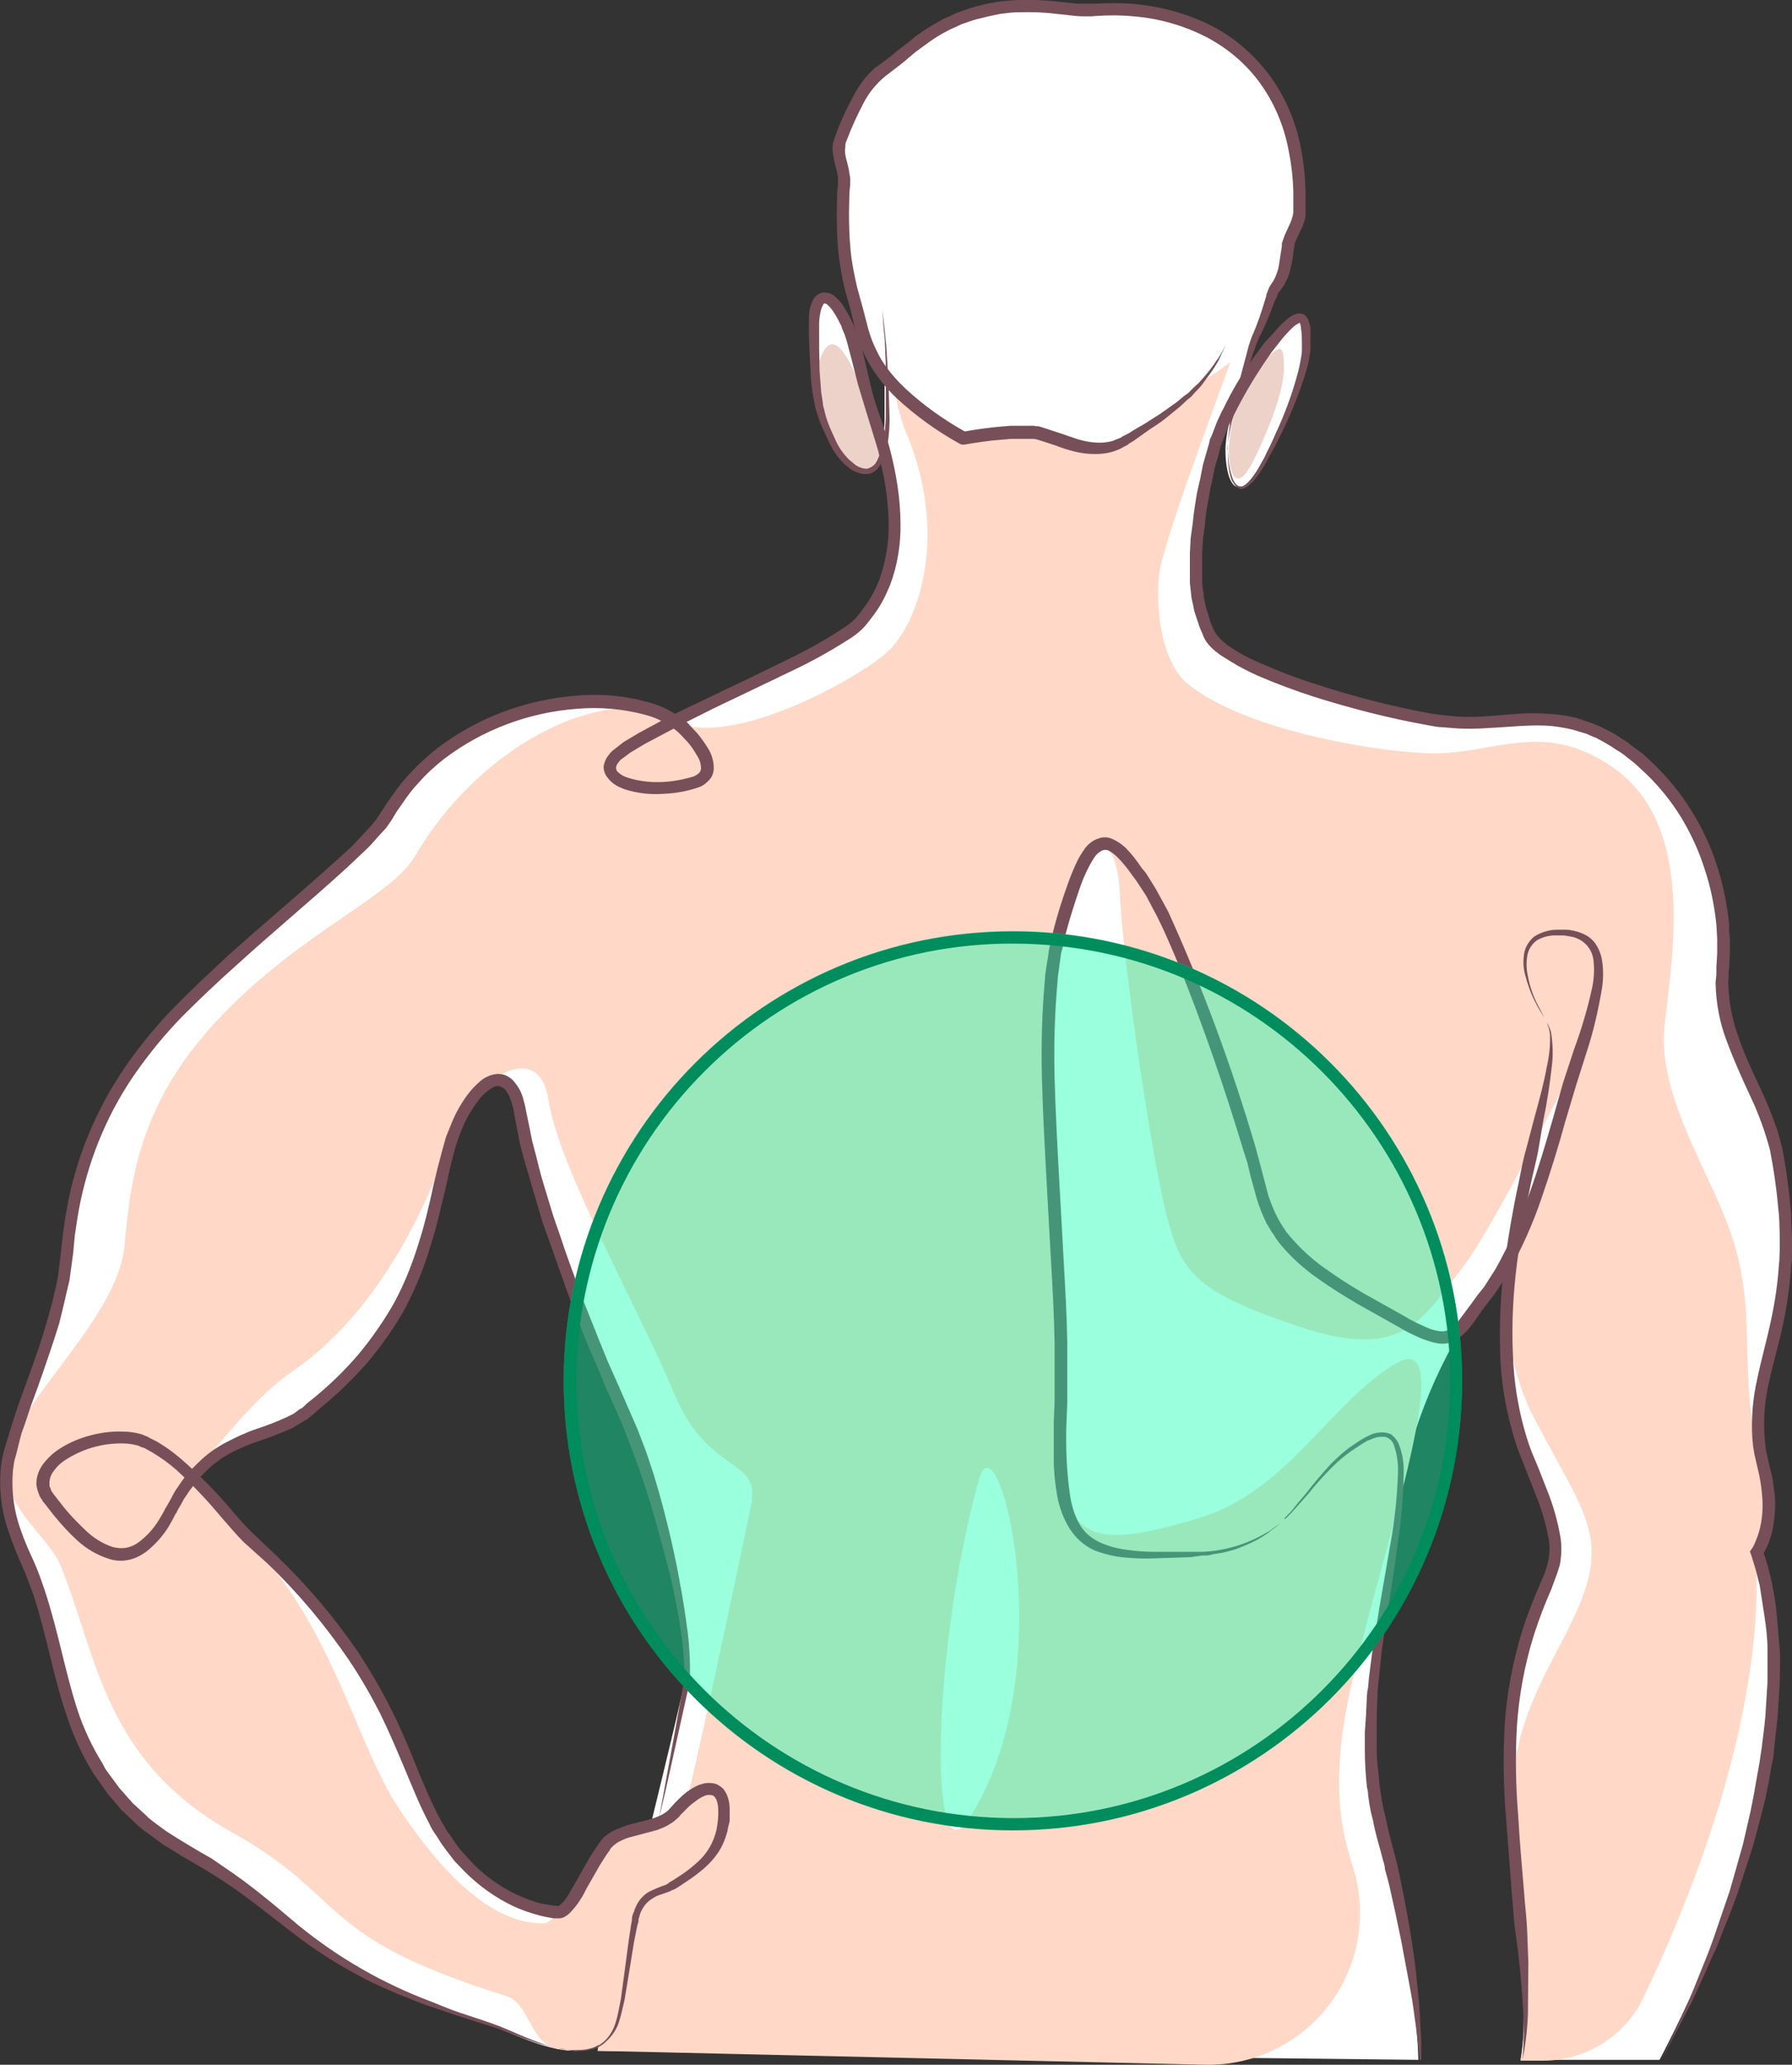
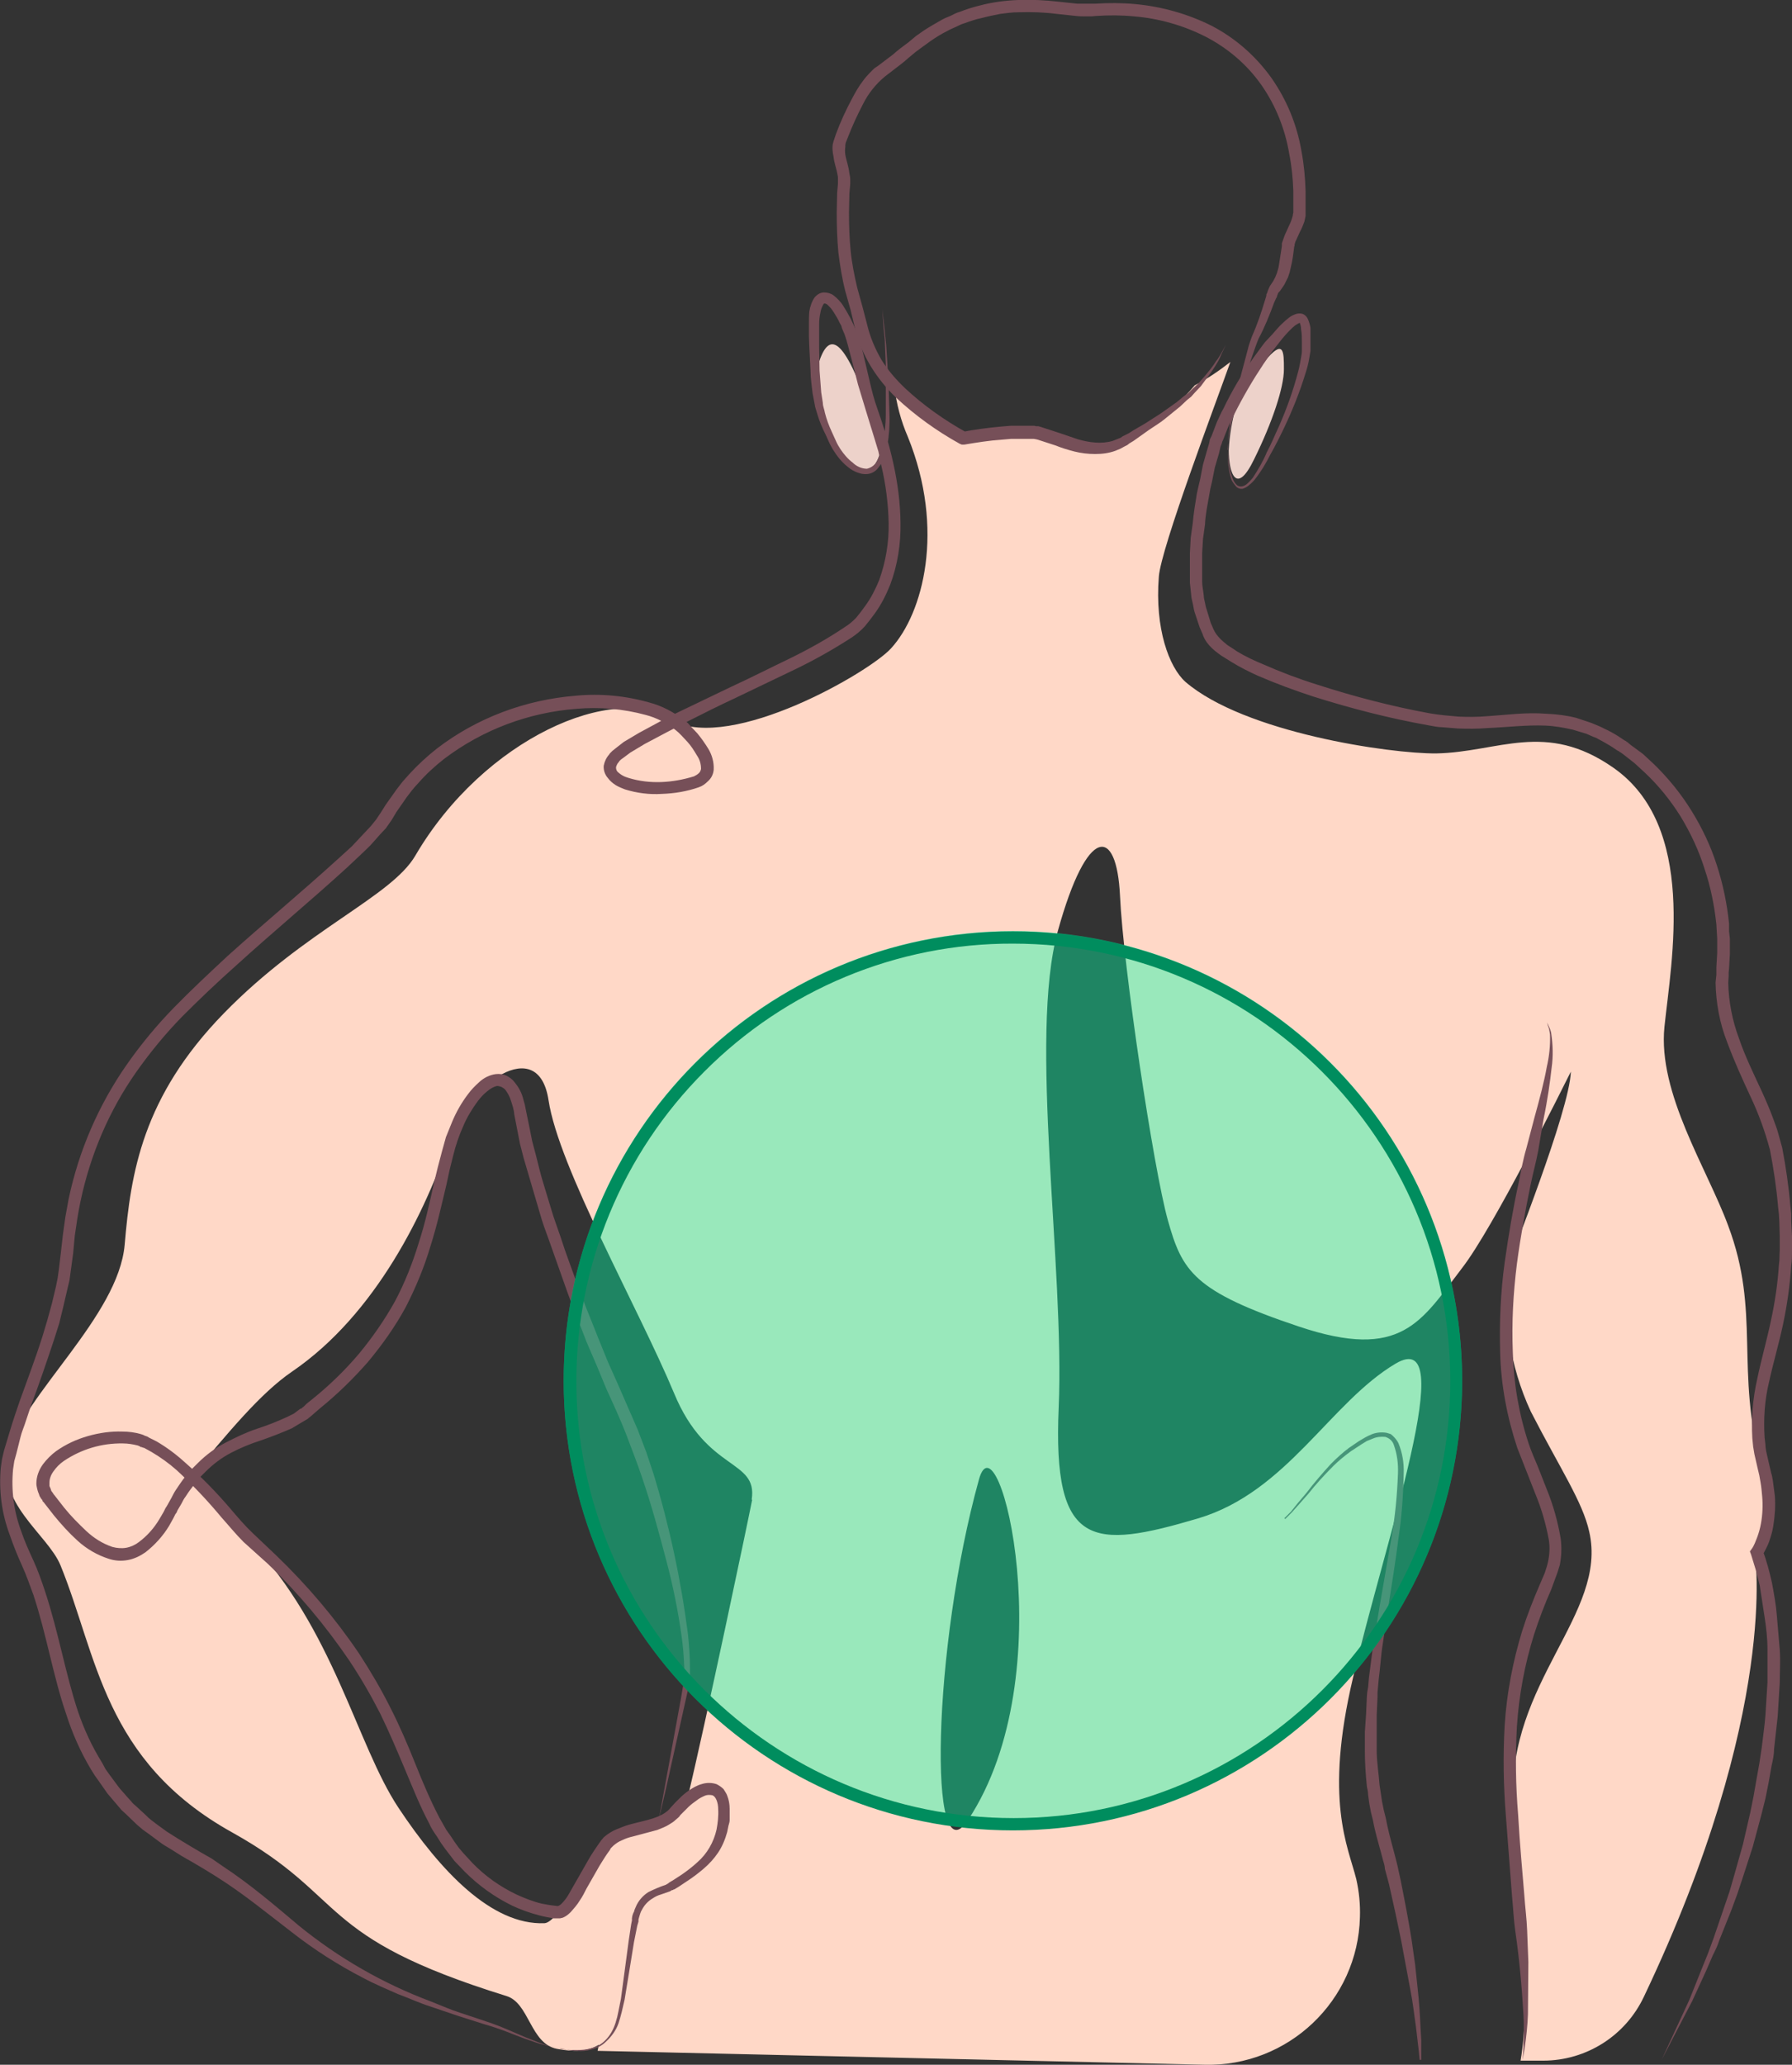
<svg xmlns="http://www.w3.org/2000/svg" version="1.1" id="Слой_1" x="0px" y="0px" viewBox="0 0 438.4 504.8" style="enable-background:new 0 0 438.4 504.8;" xml:space="preserve">
  <rect x="0" y="0" width="438.4" height="504.8" fill="#333333" stroke="none" />
  <style type="text/css">
	.st0{fill:#FFFFFF;}
	.st1{fill:#FFD8C7;}
	.st2{fill:#EDD2CA;}
	.st3{fill:#764F58;}
	.st4{opacity:0.4;fill:#00FFAB;enable-background:new    ;}
	.st5{fill:#008D5E;}
</style>
  <g>
-     <path class="st0" d="M431,359c-6.6-24.2,11.4-34,3.3-76.8c-2.7-14.5-15-28.5-13.4-44.8s-3.7-40.5-24.2-54.8   c-16.6-11.6-29-4.3-44-6.3s-53.8-12.2-57.6-21.7c-2-5-3.8-9.9-2.8-22.6c0.7-8.3,2.3-16.5,4.8-24.4c1.4-4,3.3-7.8,5.4-11.5   c1.5-5.5,3.2-10.6,3.7-12.5c0.6-2.1,2.7-5.1,4.5-11.4c0.8-3.1,2.8-1.5,4-12c0.2-2.2,2.8-5.5,2.8-8.2c2-40-28.6-51.9-51.5-49.5   c-5.9,0.6-23.7-5.8-41.7,7.7c-6.4,4.8-2.5,2.3-9.3,7.3c-4.7,3.4-8.4,12.9-10,17c-1.2,3.3,1.4,6.6,1,10.2c-1,12.5,0.6,22.5,2.4,28.5   s2.2,12,8,19.2v9.8c0,2.5-0.3,5-0.8,7.5c5.5,20.8,2,34-5.8,42.5c-5.2,5.7-29,15.9-45.3,24c-14-9.6-53.4-5.9-70.2,22.8   C88.4,209,63,227,43,247.6s-25.5,41-27,58.5S5.7,340.9,2,355c-3.3,12.4,2.4,22.5,5.5,30.1c9,22,6,50,37.5,67.5   c28.6,16,26.9,27.7,74,42.3c5.6,1.7,10.7,4.7,17.2,6c4.2,0.8,7.6,0.7,10.3-1l-0.3,1.5l200.8,2.2c-0.5-17.5-5.5-40.5-7.5-48.5   s-7.5-21.5-3-52c2-13.2,4.5-26.2,5.4-35.9c3.2-18.2,10.4-35.5,21.1-50.6c2.6-3.4,4.8-7.1,6.6-11c-2.5,17-2.8,35.5,3.9,51.5   c6,14.5,8,20.5,5.5,27.5s-11.5,22.5-10,52s5.5,52.5,3,67h34c42-80,23.3-124,23.3-124s5.3-7.4,1.7-20.7V359z M147.6,451   c-4.9,6.6-8.5,16.8-11.8,16.6c-4-0.2-17.6-3-27.8-18.5s-10.8-39.8-47-72.5c-4-3.6-8.7-10-14.3-15.5c9.1-10.8,19.8-9.8,27.3-15.5   c31.4-24,30.1-49.4,36.1-67.4c4.3-12.8,14.4-21.6,16.9-5.1s15.5,51.5,25,72s17,56,15.5,66c-0.5,2.8-4.1,17.8-8.3,35   C155,447.4,150,447.9,147.6,451L147.6,451z" />
-     <path class="st0" d="M198.5,80.6c0,19,1.8,21.3,4.6,27.5c2.4,5.2,10,12.1,12.5,1.6c-0.7-2.7-1.6-5.6-2.6-8.6   c-2.8-8-3.4-16.6-6-22.1C203.5,71.5,198.5,69.6,198.5,80.6z M308.7,113c5.3-8.7,8.9-18.5,10.4-28.6c0-5.7,0-10-6.6-2.7   c-3.8,4.4-7.2,9.3-10,14.4c-1.4,5-2.7,10.4-2.7,13.9C299.8,117.2,302.4,124.8,308.7,113L308.7,113z" />
    <path class="st1" d="M431,359c-6.6-24.2-0.2-38-8.2-59.3c-5.1-13.9-17.3-32.4-15.6-48.7s8-49-12.5-63.3   c-16.6-11.6-28.1-3.8-43.3-3.5c-11.4,0.1-47-5.1-61.4-17.5c-4-3.6-7.5-13-6.5-25.7c0.5-7,14-42.6,17.5-52.5   c-2.7,2.1-5.6,4.1-8.7,5.7c-6.5,7.7-15.1,13.2-24.7,16c-19.9-5.6-17.2-6.6-32-3.2c-5.5-1.4-10.3-7-16.8-12.5   c0.5,4.2,1.6,8.4,3.3,12.3c9.2,22.7,3.7,43.2-4.1,51.7c-5.2,5.8-38.9,25.3-53.5,17.7c-14-9.6-46.1,4.3-62.9,33   c-5.9,10.1-26.8,18-46.8,38.5S32,286.8,30.5,304.3S5.7,341,2,355c-3.3,12.4,9.7,20.1,12.8,27.7c9,22,10.5,47.8,42,65.3   c28.7,16,20,25.4,67.1,40c5.6,1.7,5.8,11.6,12.3,12.9c4.2,0.8,7.6,0.7,10.3-1l-0.3,1.5l148.5,3.4c20.5,0.5,37.5-15.7,38-36.1   c0.1-3.1-0.2-6.2-0.9-9.3c-2-8-7.9-19.2-0.8-49.2c7.9-33.7,26.4-86.3,10.4-76.8s-26.5,31.3-48.2,37.8c-26,7.7-35.7,7.4-34.2-27   s-7.4-90.6-0.2-116.6S273.2,202,274,219c0.8,17.5,8.2,66.8,11.7,79.3s6.3,17.4,32,26c25.3,8.5,30-1.3,40-14.3   c7.6-9.8,24.6-44,26.6-48c-0.3,9.6-15,46.1-15.2,47.3c-1.6,12.2,0.2,24.6,5.4,35.8c7.2,14,12.7,22.1,14.3,29.4   c4.6,20-20.1,36.8-18.6,66.3s4.3,48.4,1.8,63h5.5c10.6,0,20.2-6.1,24.7-15.7c33.3-70,27.1-108.4,27.1-108.4S434.6,372.3,431,359   L431,359z M184,366.7c-0.5,2.8-11.7,56.1-15.9,73.3c-5,7.3-18.1,8-20.4,11c-5,6.6-11.2,19-14.5,19.2c-12.9,0.5-25.4-12.7-35.7-28.2   S81.7,398.3,61,376.6c-3.7-4-8.7-10-14.3-15.5c9.1-10.8,17-20.5,24.8-25.8c20.5-14,32.7-39.2,38.7-57.2c4.2-12.7,21.5-25.6,24-9.1   s22,50.8,30.7,71.6c8,19.4,20.5,16,19,26L184,366.7z M236.8,445c-9.8,14.8-8.7-42.3,2.7-83.3C244.2,344.6,260.5,409.3,236.8,445z" />
    <path class="st2" d="M200.2,89c-1,3.1,0.1,13,3,19.1c2.3,5.2,9.9,12.2,12.4,1.6c-0.7-2.7-1.6-5.6-2.6-8.6   C206.4,82.1,202.8,80.7,200.2,89L200.2,89z M306.8,112.3c4.5-9.1,7.3-17.6,7.3-22s0-7.6-4.7-2c-2.7,3.4-5,7.1-7,11   c-1,3.5-1.6,7.1-1.8,10.7C300.6,115.5,302.4,121.4,306.8,112.3z" />
    <path class="st3" d="M300.3,110c0-1.6,0.2-3.1,0.4-4.7l0.3-2.4l0.5-2.3c0.6-3.1,1.4-6.2,2.2-9.3l1.2-4.5l0.6-2.3l0.4-1.2l0.4-1.1   c1.3-2.9,2.3-5.9,3.2-8.9l0.3-1V72l0.2-0.4l0.2-0.6c0.2-0.5,0.4-1,0.7-1.4l0.6-0.9c0.7-1.2,1.2-2.6,1.4-4l0.7-4.5v-0.7   c0.1-0.2,0.1-0.4,0.2-0.6l0.5-1.4l1-2.2c0.3-0.6,0.6-1.3,0.8-2c0.1-0.3,0.2-0.6,0.2-0.9l0.1-0.4v-5.3c-0.1-3.1-0.4-6.1-1-9.1   c-1-6-3.3-11.8-6.8-16.8s-8.2-9-13.6-11.8c-5.5-2.8-11.5-4.5-17.6-5c-3.1-0.3-6.1-0.3-9.2-0.1L267,4h-1.3c-0.8,0-1.7,0-2.5-0.1   l-4.7-0.5c-3.1-0.4-6.2-0.5-9.3-0.4c-1.5,0-3,0.2-4.5,0.4c-1.5,0.3-3,0.6-4.5,1c-1.5,0.3-2.9,0.8-4.3,1.3c-0.8,0.2-1.4,0.6-2.1,0.9   c-0.7,0.3-1.4,0.6-2.1,1c-1.4,0.7-2.7,1.5-4,2.4l-1.8,1.3l-1.9,1.4l-1.8,1.5l-0.8,0.7l-1,0.8l-3.9,3c-2.3,1.9-4.1,4.2-5.4,6.8   c-1.4,2.7-2.7,5.5-3.8,8.4l-0.4,1l-0.1,0.6v0.4c-0.1,0.6-0.1,1.3,0,1.9c0.2,1.3,0.8,2.8,1,4.6c0.1,0.5,0.2,0.9,0.2,1.4V45l-0.2,2.3   l-0.1,4.7c0,3.1,0.1,6.2,0.4,9.3c0.3,3,0.9,6,1.6,9L211,75l1.2,4.6c0.7,2.9,1.9,5.7,3.4,8.3c1.6,2.6,3.6,4.9,5.8,7   c4.5,4.2,9.6,7.8,15,10.8l-1-0.1c3.1-0.6,6.2-1,9.4-1.3l2.4-0.2h5.9l0.3,0.1h0.6l0.7,0.2l4.6,1.5l4.4,1.5c1.4,0.4,2.8,0.7,4.3,0.8   c1.4,0.1,2.8,0,4.2-0.4l1-0.4l1-0.4l0.4-0.3l0.6-0.3l1-0.5c1.3-0.9,2.7-1.6,4-2.4l3.9-2.5l3.8-2.7l1.8-1.5l1-0.7l0.8-0.8l1.7-1.6   l1.5-1.7c1-1.2,2-2.4,2.8-3.7c0.5-0.6,0.9-1.3,1.3-2l1.1-2l-1,2.1c-0.3,0.7-0.6,1.4-1,2.1c-0.8,1.4-1.7,2.7-2.7,4l-1.4,1.9   l-1.6,1.7l-0.8,0.9l-1,0.8l-1.7,1.6l-3.7,3c-1.2,1-2.6,1.8-3.9,2.7l-3.8,2.7l-1,0.6l-0.5,0.4l-0.6,0.3l-1.1,0.6l-1.2,0.5   c-1.6,0.6-3.3,0.8-5,0.8s-3.4-0.2-5-0.6s-3.2-0.9-4.7-1.5l-4.3-1.4l-0.4-0.1l-0.6-0.1h-5.6l-2.3,0.2c-3,0.2-6.1,0.7-9.1,1.2h-0.6   l-0.5-0.2c-5.6-3.1-10.9-6.9-15.6-11.3c-2.4-2.3-4.5-4.9-6.2-7.7c-1.7-2.8-3-5.9-3.8-9.1l-1.1-4.6l-1.3-4.6   c-0.8-3.1-1.3-6.3-1.7-9.5c-0.3-3.2-0.4-6.5-0.4-9.7l0.1-4.8l0.2-2.3v-0.6c0-0.2,0-0.3,0-0.5c0-0.3,0-0.7-0.1-1   c-0.2-1.4-0.8-2.8-1-4.6c-0.2-0.9-0.3-1.9-0.2-2.8l0.2-0.8l0.2-0.6l0.4-1.2c1.1-3,2.5-6,4-8.8c0.8-1.5,1.6-2.9,2.6-4.2   c0.5-0.7,1.1-1.4,1.7-2l1-1l0.4-0.3l0.3-0.2l0.3-0.2l3.7-2.8l0.8-0.7l1-0.8l2-1.5l1.8-1.5l2-1.4c1.4-0.9,2.8-1.7,4.2-2.5   c0.7-0.4,1.4-0.7,2.2-1c0.8-0.4,1.5-0.8,2.3-1c1.5-0.6,3.1-1.1,4.7-1.5c6.3-1.7,13-1.7,19.3-1l4.7,0.5h1c0.4,0,0.8,0,1.2,0h0.7   c0,0-0.1,0,0,0h1.6c3.2-0.2,6.5-0.2,9.7,0.1c6.5,0.6,12.9,2.4,18.7,5.3c5.8,3,10.8,7.4,14.6,12.7c3.8,5.4,6.3,11.5,7.4,18   c0.6,3.2,0.9,6.4,1,9.7v6.1c-0.1,0.5-0.2,0.9-0.3,1.4c-0.3,0.8-0.6,1.6-1,2.3l-1,2.2c-0.1,0.1-0.1,0.3-0.2,0.4l-0.1,0.4   c-0.1,0.2-0.1,0.4-0.1,0.6l-0.1,0.3c0,0,0-0.2,0,0v0.1c-0.2,1.6-0.4,3.2-0.8,4.8l-0.3,1.3l-0.4,1.2c-0.2,0.4-0.4,0.8-0.6,1.2   l-0.3,0.6l-0.4,0.6l-0.7,1l-0.3,0.3c-0.1,0.1-0.2,0.3-0.2,0.4l-0.2,0.5v0.2c0,0,0-0.2,0,0l-0.2,0.3l-0.5,1.1c-1.1,3-2.3,6-3.8,8.8   l-0.4,1l-0.4,1.1l-0.8,2.3l-1.5,4.4c-1,3-2,6-2.7,9l-0.7,2.3l-0.5,2.3c-0.3,1.6-0.6,3.2-0.7,4.8L300.3,110z" />
    <path class="st3" d="M406.5,503.6l6.8-14.7l3-7.5l1.5-3.7l1.4-3.8l2.6-7.6l1.3-3.8l1.1-3.8l2.2-7.8l1.8-7.8l0.8-4l0.7-4l0.7-3.9   l0.6-4c0.3-2.6,0.7-5.2,0.9-7.9l0.5-8v-8c0-2.7-0.3-5.3-0.7-7.9l-1.2-7.8l-1-3.9l-1.1-3.6l-0.3-0.8l0.5-0.7   c0.3-0.4,0.5-0.9,0.7-1.3l0.6-1.5c0.4-1.1,0.7-2.2,0.9-3.3c0.4-2.2,0.5-4.5,0.3-6.7c-0.1-1.1-0.2-2.3-0.4-3.4   c-0.1-0.6-0.2-1.1-0.3-1.7L430,359l-0.8-3.5c-0.1-0.6-0.2-1.2-0.3-1.8l-0.2-2c-0.3-4.9,0.1-9.8,1.2-14.6c1-4.8,2.3-9.3,3.3-14   c1-4.6,1.7-9.2,2-13.9c0.2-1.2,0.1-2.3,0.2-3.5v-3.5l-0.1-3.6l-0.1-1.7l-0.2-1.8c-0.4-4.7-1.1-9.4-2-14c-1.2-4.5-2.8-8.9-4.8-13.1   c-2-4.3-4-8.7-5.7-13.3c-1.8-4.6-2.7-9.5-2.8-14.5l0.2-1.9v-1.8l0.2-3.5v-3.5l-0.1-1.7l-0.1-1.8c-0.5-4.6-1.4-9.2-2.9-13.6   c-1.4-4.5-3.4-8.7-5.8-12.7c-2.5-4-5.4-7.6-8.8-10.8l-2.5-2.3l-2.8-2.2l-0.7-0.5h-0.1c0,0-0.1-0.1,0,0l-0.2-0.2l-0.4-0.2l-1.5-1   c-1-0.6-2-1.2-3-1.7l-0.7-0.4l-0.8-0.3l-1.6-0.7l-3.3-1c-2.2-0.5-4.4-0.9-6.7-1c-4.6-0.2-9.4,0.4-14.2,0.6   c-2.4,0.2-4.9,0.2-7.3,0.1l-3.7-0.3c-1.2,0-2.4-0.3-3.6-0.5c-9.5-1.7-18.8-4.1-28-7c-4.6-1.5-9.2-3.2-13.6-5.1   c-2.2-1-4.4-2.1-6.5-3.4l-1.6-1c-0.5-0.3-1-0.6-1.5-1c-1.1-0.8-2.1-1.7-2.9-2.8c-0.4-0.6-0.8-1.3-1-2l-0.7-1.6l-1.2-3.6   c-0.2-0.6-0.3-1.2-0.4-1.8l-0.4-1.8l-0.4-3.7v-7.3l0.2-3.7l0.5-3.6c0.2-2.3,0.6-4.8,1-7.2l0.4-1.8l0.4-1.7l0.7-3.6l1-3.5l0.5-1.7   l0.2-1l0.2-0.4l0.2-0.4l1.3-3.4c0.5-1,1-2.3,1.6-3.3c2.1-4.4,4.6-8.6,7.4-12.5l2.2-3c0.7-1,1.6-1.8,2.4-2.7   c0.8-0.9,1.6-1.9,2.5-2.7c0.5-0.5,1-0.9,1.5-1.3c0.6-0.5,1.3-0.8,2-1c0.6-0.1,1.2-0.1,1.7,0.2c0.5,0.3,0.8,0.7,1,1.2   c0.3,0.7,0.5,1.4,0.6,2.1v5.6c-0.1,0.6-0.2,1.2-0.3,1.8c-0.2,1.2-0.5,2.4-0.9,3.6c-1.4,4.6-3.2,9.1-5.3,13.5   c-1,2.1-2.1,4.3-3.3,6.4c-1.1,2.2-2.3,4.2-3.8,6.1c-0.4,0.5-0.8,0.9-1.3,1.3c-0.5,0.5-1.1,0.8-1.7,1c-0.7,0.1-1.4-0.2-1.8-0.8   c-0.4-0.5-0.8-1-1-1.6c-0.7-2.3-0.9-4.6-0.8-7c0,2.4,0.4,4.8,1.2,7c0.2,0.5,0.5,1,0.9,1.4s0.9,0.5,1.4,0.4s1-0.4,1.4-0.8   s0.8-0.8,1.2-1.3c1.3-2,2.5-4,3.4-6.2c1.1-2,2-4.3,3-6.4c1.9-4.3,3.5-8.8,4.7-13.4c0.3-1.1,0.5-2.3,0.7-3.4   c0.1-0.6,0.2-1.1,0.2-1.7v-1.8c0-1.1,0-2.3-0.2-3.4c0-0.5-0.1-1-0.3-1.5c0-0.1-0.1-0.2,0-0.1c-0.4,0.2-0.8,0.4-1.2,0.7   c-0.4,0.3-0.8,0.7-1.2,1.1c-0.8,0.8-1.6,1.7-2.3,2.6l-2.2,2.8l-2,2.9c-2.6,3.9-5,8-7.1,12.2c-0.6,1-1,2-1.5,3.1l-1.3,3.3L299,108   l-0.1,0.4l-0.3,0.8l-0.4,1.7l-1,3.4l-0.7,3.5l-0.4,1.7l-0.3,1.7c-0.4,2.3-0.9,4.6-1,7l-0.5,3.6l-0.2,3.4v7c0,1.2,0.3,2.3,0.4,3.5   c0,0.6,0.2,1.1,0.3,1.7c0.1,0.5,0.2,1.1,0.4,1.6l1,3.3l0.7,1.6c0.2,0.4,0.4,0.8,0.7,1.2c0.6,0.8,1.4,1.6,2.2,2.2   c0.4,0.4,0.9,0.7,1.4,1l1.5,1c2,1.2,4.1,2.2,6.3,3.1c4.3,1.9,8.8,3.6,13.3,5c9,2.9,18.2,5.3,27.5,7c2.3,0.4,4.7,0.6,7,0.8   c2.3,0.1,4.7,0.1,7-0.1c4.7-0.3,9.5-1,14.5-0.6c2.5,0.1,4.9,0.4,7.3,1l3.6,1.2l1.7,0.7l0.9,0.4l0.8,0.4c1.1,0.5,2.2,1.1,3.3,1.8   l1.5,1l0.4,0.2l0.2,0.2h0.1l0.1,0.1l0.7,0.6l3,2.2l2.7,2.5c3.5,3.4,6.6,7.2,9.2,11.4s4.7,8.6,6.2,13.3c1.5,4.6,2.5,9.4,3,14.3v1.9   l0.2,1.8v3.7l-0.2,3.6l-0.1,1v0.8l-0.1,1.7c0.1,4.6,1,9.2,2.6,13.5c1.5,4.4,3.6,8.7,5.6,13c1,2.2,2,4.5,2.8,6.7   c0.4,1.2,0.9,2.3,1.2,3.5l1,3.6c0.9,4.7,1.6,9.5,2,14.3l0.2,1.8v1.8l0.2,3.7v3.6c0,1.2,0,2.4-0.2,3.6c-0.3,4.8-1,9.7-2,14.4   c-1,4.7-2.4,9.4-3.4,14c-1.1,4.5-1.4,9.1-1.1,13.7l0.2,1.7c0,0.6,0.1,1.1,0.2,1.7l0.8,3.5l0.4,1.7c0.2,0.6,0.3,1.2,0.4,1.8l0.5,3.8   c0.2,2.5,0,5-0.4,7.5c-0.2,1.3-0.6,2.5-1,3.7c-0.2,0.6-0.5,1.2-0.8,1.8c-0.3,0.6-0.6,1.2-1,1.7l0.2-1.4c1,2.6,1.7,5.3,2.3,8   c0.5,2.7,1,5.4,1.2,8.1l0.7,8.2c0.2,2.8,0,5.4,0,8.1l-0.5,8.2l-0.9,8.1c0,1.4-0.3,2.7-0.6,4l-0.7,4l-0.8,4l-1,4l-2.1,7.8l-2.5,7.7   l-1.3,3.9l-1.4,3.8l-3,7.5c-0.4,1.3-1,2.5-1.6,3.7l-1.6,3.7l-3.4,7.4L406.5,503.6z M136.6,500.8l-2.1-0.5l-2.7-0.7l-3.5-1.2   c-2.7-1-5.9-2.4-9.8-3.5l-6.3-2l-7.1-2.4c-2.5-0.8-5.1-2-7.8-3c-2.7-1.2-5.6-2.4-8.4-3.9c-6.2-3.2-12-6.9-17.5-11.2   c-5.9-4.5-11.9-9.5-18.8-13.8L50,457l-2.7-1.6l-2.8-1.6l-2.7-1.7c-1-0.6-1.9-1.1-2.8-1.8l-2.7-2l-1.4-1l-0.7-0.6l-0.6-0.5l-2.6-2.5   l-1.3-1.2l-1.1-1.3l-2.3-2.7l-2.1-3l-1-1.4l-1-1.6c-2.5-4.2-4.5-8.7-6-13.4c-3.2-9.3-4.8-19.4-8-29.1c-0.9-2.4-1.7-4.8-2.8-7.2   s-2.1-4.9-3-7.5c-2-5.3-2.7-10.9-2.2-16.5l0.3-2.1l0.5-2.1l1.2-4c0.8-2.7,1.7-5.4,2.6-8c1.9-5.3,3.9-10.5,5.6-15.9l1.2-4l1.1-4   l1-4.2l0.4-2l0.3-2.1l0.5-4.2l0.5-4.4l0.6-4.3l0.8-4.4c2.5-11.8,7.3-22.9,14.2-32.8c3.5-5,7.4-9.7,11.6-14c4.1-4.2,8.6-8.4,13-12.5   c9-8.1,18.3-15.8,27.2-23.9l3.3-3l3-3.2l1.6-1.7l1.3-1.6l1.2-1.8l1.2-1.9l2.7-3.8l1.4-1.8l1.6-1.8c2.1-2.3,4.4-4.4,6.8-6.3   c9.8-7.5,21.6-11.9,33.9-12.9c6.1-0.6,12.3,0,18.2,1.7c3,0.8,5.8,2.3,8.3,4.2l1,0.8l0.7,0.8l1.6,1.7c1,1.2,1.9,2.5,2.7,3.8   c0.9,1.5,1.4,3.3,1.3,5.1c-0.1,1.1-0.6,2.1-1.4,2.8c-0.7,0.7-1.4,1.2-2.3,1.5c-2.9,1-5.9,1.5-9,1.6c-3,0.2-6.1-0.2-9-1.1   c-0.8-0.3-1.5-0.6-2.2-1c-0.8-0.5-1.5-1.1-2-1.8c-0.7-0.8-1.1-1.9-1-3c0.2-1,0.6-1.9,1.3-2.7l0.2-0.3l0.2-0.2l0.4-0.4l1-0.8   l1.8-1.4l3.7-2.2l7.4-4l15-7.2c5-2.3,9.7-4.7,14.5-7c4.7-2.3,9.2-4.8,13.5-7.7c1-0.6,1.9-1.4,2.7-2.2l1.2-1.5l1.1-1.5   c1.4-1.9,2.5-4.1,3.4-6.3c1.6-4.5,2.4-9.2,2.3-14c-0.1-4.7-0.7-9.4-1.8-14l-0.7-3.4l-1-3.3l-2-6.5l-2-6.6l-1.6-6.3   c-0.6-2.1-1-4.1-1.7-6l-0.6-1.4l-0.2-0.7l-0.4-0.7c-0.4-0.9-0.9-1.7-1.4-2.5s-1-1.4-1.7-2c-0.2-0.1-0.4-0.2-0.6-0.2   c0,0,0,0-0.2,0.1c-0.4,0.7-0.7,1.4-0.8,2.2c-0.2,0.9-0.3,1.8-0.3,2.7V85l0.1,5.6l0.4,5.3l0.4,2.6c0,0.9,0.4,1.6,0.5,2.4   c0.4,1.6,1,3.2,1.7,4.7l1,2.2c0.3,0.7,0.7,1.4,1.1,2c0.8,1.2,1.8,2.4,3,3.3c0.9,0.9,2.2,1.5,3.5,1.5c1.2-0.3,2.2-1.1,2.6-2.2   c0.6-1.2,1-2.4,1.3-3.7c0.4-2.4,0.7-4.9,0.7-7.4V89l-0.2-4.7c0-1.4-0.2-2.7-0.3-3.7l-0.2-2.8l-0.1-2.2l0.2,2.2l0.3,2.7l0.4,3.8   l0.3,4.7l0.3,5.7l0.2,6.6c0.1,2.5-0.1,5.1-0.5,7.6c-0.3,1.4-0.7,2.7-1.3,4c-0.3,0.7-0.8,1.3-1.3,1.9c-0.6,0.6-1.4,1-2.3,1.1   c-0.9,0.1-1.7-0.1-2.5-0.4s-1.5-0.7-2.1-1.2c-1.3-1-2.4-2.2-3.3-3.6c-0.5-0.7-0.9-1.4-1.3-2.2l-1-2.2c-0.8-1.6-1.5-3.2-2-4.9   c-0.2-0.8-0.6-1.7-0.7-2.6l-0.5-2.6c-0.2-1.8-0.5-3.7-0.5-5.5L198,85l-0.1-2.8v-3c0-1,0-2.1,0.1-3.1c0.2-1.2,0.6-2.4,1.3-3.4   c0.6-0.7,1.4-1.2,2.3-1.2c0.8,0,1.6,0.2,2.3,0.7c0.9,0.7,1.8,1.6,2.4,2.6c2.4,3.7,4.1,7.9,5,12.2l1.5,6.4c0.5,2.1,1,4.2,1.8,6.4   c3,8.5,5.6,18,5.7,28c0.1,5.1-0.7,10.3-2.5,15.1c-1,2.5-2.2,4.9-3.8,7.1l-1.2,1.6l-1.2,1.5c-1,1.1-2.1,2-3.3,2.8   c-4.5,2.9-9.1,5.5-13.9,7.8l-14.6,7c-7.5,3.5-14.8,7.3-22.1,11.2l-3.5,2.1l-1.6,1.2l-0.7,0.5l-0.4,0.4l-0.1,0.2l-0.1,0.1   c-0.3,0.3-0.5,0.8-0.6,1.2c0,0.4,0.1,0.7,0.3,1c0.8,0.8,1.7,1.3,2.8,1.6c2.6,0.8,5.3,1.1,8,1s5.4-0.6,8-1.4   c0.4-0.2,0.9-0.5,1.2-0.8s0.4-0.6,0.5-1c0-1.2-0.3-2.3-1-3.3c-0.7-1.2-1.4-2.3-2.3-3.3l-1.4-1.5l-0.8-0.8l-0.7-0.6   c-2.2-1.7-4.6-3-7.3-3.7c-5.5-1.5-11.3-2-17-1.5c-11.7,0.9-22.9,5.1-32.3,12.2c-2.3,1.8-4.5,3.8-6.4,6c-0.5,0.5-1,1.1-1.5,1.7   l-1.3,1.7l-2.5,3.6l-1.2,2l-1.4,2l-1.5,1.6l-1.5,1.7c-1,1.2-2.2,2.2-3.3,3.3l-3.3,3.1c-9,8.2-18.3,15.9-27.2,24   c-4.5,4-8.8,8.1-13,12.3c-4.1,4.2-7.8,8.7-11.2,13.5c-6.7,9.5-11.3,20.3-13.7,31.7c-0.6,2.8-1,5.6-1.4,8.4l-0.4,4.3l-0.6,4.4   L17,313l-0.5,2.1l-1,4.3l-1,4.1l-1.3,4.1c-1.8,5.4-3.6,10.7-5.6,16l-1.3,3.9c-0.4,1.3-1,2.6-1.3,3.9l-1,4l-0.5,1.8l-0.3,2   c-0.5,5.2,0.2,10.4,2,15.2c0.8,2.4,1.9,4.8,3,7.2s2,5,2.8,7.4c3.3,10,5,20.1,8,29.2c1.5,4.5,3.5,8.8,6,12.8l0.8,1.5l1,1.4l2,2.7   c0.7,1,1.5,1.7,2.2,2.6l1.1,1.2c0.3,0.5,0.8,0.8,1.2,1.2l2.4,2.2l0.6,0.6l0.6,0.5l1.3,1l2.6,1.9l2.7,1.7l2.8,1.7l2.7,1.6l2.8,1.6   l2.6,1.8c7,4.6,13,9.8,18.6,14.5c9.8,8,20.8,14.3,32.6,18.7c2.5,1,4.8,2,7,2.7l6.3,2.1c4,1.3,7,2.8,9.7,3.9c2,0.8,4,1.6,6,2.2   L136.6,500.8z" />
    <path class="st3" d="M161.2,444.7l5.4-29.5l0.6-3.6l0.1-0.5v-1.4l0.1-1v-1c-0.1-2.7-0.3-5.3-0.7-8c-0.8-5.7-2-11.8-3.7-18.2   s-3.5-13.2-5.9-20.2l-0.9-2.6l-1-2.7l-2-5.3c-1.4-3.6-3.1-7.3-4.8-11l-2.4-5.8l-2.5-5.8c-1.5-4-3.2-8-4.7-12.2l-4.5-12.7   c-0.8-2.2-1.6-4.3-2.2-6.5l-2-6.8l-2-6.8l-0.9-3.5l-0.7-3.6l-0.7-3.6c0-0.6-0.2-1.1-0.3-1.7l-0.5-1.6c-0.3-1-0.8-1.9-1.4-2.7   c-0.3-0.3-0.6-0.5-1-0.7c-0.3-0.1-0.7-0.2-1-0.2c-0.9,0.2-1.7,0.7-2.4,1.3c-0.9,0.7-1.6,1.5-2.3,2.4c-1.4,1.9-2.7,4-3.6,6.2   c-1,2.2-1.8,4.6-2.4,7L110,286l-0.8,3.7c-1.2,5-2.3,10-3.9,15c-1.5,5.1-3.6,10.1-6,14.8c-2.6,4.8-5.8,9.3-9.3,13.5   c-3.6,4.1-7.5,7.9-11.7,11.3l-1.5,1.3l-0.8,0.7l-0.4,0.3l-0.2,0.2l-0.3,0.2l-1.7,1l-2,1.2c-2.5,1.1-5.1,2.1-7.7,3   c-2.5,0.8-4.9,1.8-7.2,3s-4.4,2.8-6.2,4.6l-1.4,1.4l-1.2,1.5c-0.8,1-1.6,2.1-2.3,3.2c-0.4,0.5-0.7,1.1-1,1.7l-1,1.7l-0.2,0.5   l-0.3,0.4l-0.5,1l-1,1.8c-1.5,2.5-3.5,4.7-5.8,6.5c-1.3,0.9-2.7,1.6-4.3,1.9c-1.6,0.3-3.2,0.2-4.7-0.3c-2.8-0.9-5.4-2.4-7.6-4.4   c-2.1-1.9-4-4-5.8-6.2l-2.5-3.2l-0.3-0.3v-0.2l-0.4-0.5l-0.1-0.2l-0.2-0.3l-0.2-0.6c-0.2-0.4-0.3-0.8-0.4-1.2   c-0.1-0.4-0.2-0.9-0.2-1.3c0-1.7,0.6-3.3,1.6-4.7c0.9-1.2,2-2.3,3.2-3.2c2.4-1.7,5-2.9,7.8-3.7c2.8-0.8,5.6-1.2,8.5-1.1   c1.5,0,3,0.2,4.4,0.6c0.3,0.1,0.7,0.2,1,0.4l0.3,0.1l0.3,0.1l0.5,0.3l1.8,0.9c2.4,1.4,4.7,3.1,6.8,5c4.1,3.6,7.9,7.5,11.4,11.6   c1.7,2,3.4,4,5.3,5.8l5.7,5.4c7.6,7.3,14.4,15.3,20.3,24c2.8,4.3,5.4,8.7,7.7,13.3c2.3,4.5,4.3,9.2,6.1,13.7s3.7,9,5.9,13.2l1.7,3   l0.5,0.7l0.5,0.7l1,1.5l1,1.4l1.1,1.3l2.3,2.5c3.1,3.2,6.8,5.8,10.8,7.7c2,0.9,4,1.7,6.1,2.2c1,0.2,2.1,0.4,3.1,0.5l0.8,0.1h0.1   c0.3-0.1,0.6-0.3,0.9-0.6c0.7-0.7,1.3-1.5,1.8-2.4l1.6-2.8l3.2-5.6c0.8-1.4,1.7-2.7,2.6-4l0.3-0.4l0.2-0.3l0.1-0.1l0.5-0.6   c0.9-0.8,2-1.5,3.2-2c1-0.4,2-0.8,3-1.1c4-1.1,8.2-1.6,10.2-4.2l1-1.1l1.1-1.1c0.7-0.7,1.5-1.4,2.4-2s1.9-1.2,3-1.5   c1.2-0.4,2.5-0.4,3.7,0c0.6,0.3,1.2,0.7,1.7,1.2l0.5,0.8c0.2,0.3,0.3,0.5,0.4,0.8c0.4,1,0.6,2.1,0.6,3.2v1.4c0,0.1,0,0.3,0,0.4v1   c0,0.5-0.2,1-0.3,1.4c-0.1,0.5-0.2,1-0.3,1.5c-0.5,1.8-1.2,3.5-2.2,5s-2.2,2.8-3.6,4c-1.3,1.1-2.6,2.1-4,3l-2.1,1.4l-1,0.6   l-0.3,0.1l-0.1,0.1h-0.2l-0.5,0.3l-2.3,0.8c-0.7,0.2-1.3,0.5-1.9,0.9c-1.2,0.7-2.1,1.7-2.7,2.9c-0.2,0.3-0.3,0.6-0.4,0.9   c-0.1,0.3-0.2,0.7-0.3,1l-0.1,0.4v0.1c0,0.1,0,0.1,0,0.2v0.2l-0.3,1l-0.8,4l-1.2,7.4l-1.1,6.7l-0.7,3l-0.4,1.5l-0.4,1.3   c-0.6,1.7-1.7,3.2-3,4.4c-1,1-2.3,1.7-3.7,2c-1.1,0.3-2.3,0.4-3.4,0.3c-0.8,0-1.7-0.1-2.5-0.3l-1.4-0.2l-0.5-0.1h0.5l1.4,0.3   c0.8,0.1,1.7,0.1,2.5,0.1c1.1,0,2.2-0.1,3.3-0.4c1.4-0.3,2.6-1,3.6-2c1.2-1.2,2-2.7,2.5-4.3l0.4-1.4l0.3-1.4l0.6-3l0.9-6.7l1-7.5   l0.6-4l0.2-1v-0.2c0-0.1,0-0.1,0-0.2V469l0.1-0.6c0.1-0.3,0.2-0.7,0.4-1c0.1-0.4,0.2-0.7,0.4-1.1c0.6-1.5,1.7-2.8,3.1-3.7   c1.4-0.7,2.8-1.3,4.3-1.8l0.5-0.3h0.1v-0.1l0.3-0.2l1-0.6l2-1.3c1.3-0.9,2.6-1.9,3.8-3c2.4-2.1,4-4.9,4.7-8c0.3-1.6,0.5-3.3,0.4-5   c0-1.6-0.6-3.2-1.5-3.4c-0.6-0.1-1.2-0.1-1.7,0.1c-0.7,0.3-1.5,0.7-2.1,1.2c-0.7,0.5-1.4,1-2,1.6l-1,1l-1,1l-0.2,0.3l-0.3,0.3   l-0.7,0.6c-0.4,0.4-0.9,0.7-1.4,1c-0.9,0.6-2,1-3,1.4l-6,1.6c-0.9,0.2-1.8,0.5-2.6,0.9c-0.8,0.3-1.5,0.8-2.1,1.3l-0.6,0.6l-0.1,0.1   l-0.2,0.4c-0.9,1.2-1.7,2.5-2.5,3.8l-3.2,5.6c-0.5,1-1,2-1.7,3c-0.6,1-1.4,1.9-2.2,2.8c-0.5,0.5-1.1,1-1.8,1.3   c-0.1,0-0.2,0.1-0.3,0.1c-0.2,0-0.3,0.1-0.5,0.1s-0.4,0-0.6,0h-1c-1.1-0.2-2.3-0.4-3.4-0.7c-2.3-0.6-4.6-1.4-6.7-2.4   c-4.3-2.1-8.2-4.9-11.6-8.3l-2.5-2.6l-2.3-3l-1-1.4l-0.5-0.8l-0.5-0.8c-0.7-1-1.4-2-1.9-3.2c-2.3-4.3-4.1-8.9-6-13.4s-3.8-9-6-13.5   c-2.3-4.5-4.8-8.8-7.6-13c-5.8-8.5-12.4-16.4-19.8-23.5l-6-5.4c-2-2-3.6-4-5.4-6c-3.4-4.1-7-7.9-10.9-11.5c-1.9-1.7-4-3.2-6.2-4.5   l-1.8-1l-0.4-0.1l-0.2-0.1h-0.2c-0.3-0.2-0.5-0.3-0.8-0.4c-1.2-0.3-2.4-0.5-3.6-0.5c-5.2-0.1-10.2,1.4-14.5,4.3   c-1,0.7-1.8,1.5-2.5,2.5c-0.6,0.8-1,1.8-1,2.8c0,0.3,0,0.5,0,0.8c0.1,0.2,0.2,0.5,0.3,0.7l0.1,0.3v0.1l0.2,0.3l0.3,0.4l0.1,0.2   l0.1,0.1l2.5,3.2c1.6,2,3.5,3.9,5.4,5.7c1.8,1.7,4,3.1,6.4,3.9c1.1,0.3,2.3,0.4,3.4,0.2c1.1-0.2,2.2-0.7,3.1-1.4   c2-1.5,3.7-3.4,5-5.6l1-1.7l0.5-1l0.2-0.3l0.3-0.5l1-1.8c0.3-0.6,0.6-1.2,1-1.8c0.8-1.2,1.6-2.4,2.5-3.5l1.4-1.6l1.5-1.5   c2-2,4.3-3.7,6.8-5s5-2.5,7.7-3.4c2.5-0.8,5-1.8,7.4-2.9l1.6-0.8l1.6-1.2h0.2l0.2-0.2l0.4-0.3l0.7-0.7l1.5-1.2   c4.1-3.3,7.9-7,11.3-11c3.3-4,6.3-8.3,8.8-12.8c2.4-4.5,4.3-9.3,5.8-14.2c1.6-4.9,2.7-9.9,3.8-14.9l0.9-3.7l1-3.8l1-3.6l1.5-3.7   c1-2.4,2.3-4.7,3.9-6.8c0.8-1.1,1.8-2.1,2.8-3c1.1-1,2.5-1.7,4-1.9c0.9-0.1,1.8,0,2.6,0.4c0.8,0.4,1.5,0.9,2,1.6   c0.9,1.1,1.6,2.3,2,3.7l0.5,1.8l0.4,2l0.7,3.4l0.7,3.5l0.9,3.4c0.6,2.3,1.1,4.6,1.8,6.8l2,6.6c0.6,2.1,1.5,4.4,2.2,6.5   c1.4,4.4,3,8.5,4.5,12.7s3.2,8.1,4.7,12l2.4,5.9l2.5,5.6l4.8,11l2.1,5.5l1.8,5.4c3.9,12.8,6.7,25.9,8.4,39.1   c0.3,2.8,0.5,5.6,0.5,8.4v2l-0.2,1v0.2v0.1v0.6l-0.8,3.6L163,437L161.2,444.7z M378.5,250c0.1,0.2,0.2,0.5,0.3,0.7   c0.3,0.6,0.6,1.3,0.7,2c0.4,2.7,0.5,5.5,0.1,8.3c-0.4,3.6-1,7.9-2,12.7l-1.3,7.7c-0.5,2.7-1.3,5.5-1.9,8.5   c-1.2,5.9-2.4,12.3-3.3,19.1c-0.9,7.2-1.3,14.4-1,21.6c0.2,7.6,1.5,15.2,3.9,22.4c0.6,1.8,1.4,3.6,2.2,5.5l2.2,5.6   c1.6,3.9,2.7,7.9,3.4,12c0.3,2.2,0.2,4.4-0.2,6.5c-0.3,1-0.6,2-1,3l-1.1,3c-1.6,3.6-3,7.3-4.2,11c-2.3,7.3-3.7,14.9-4.2,22.5   c-0.4,7.2-0.3,14.4,0.3,21.6c0.4,7,1,13.5,1.5,19.5c0.2,3,0.6,5.9,0.7,8.7l0.3,7.8l-0.1,12.8c-0.1,2.7-0.4,5.5-0.8,8.2l-0.5,2.9   l0.2-3c0-1.8,0.2-4.6,0-8c-0.4-6.9-1-13.7-2-20.5c-0.4-2.8-0.5-5.6-0.8-8.6l-1.5-19.6c-0.6-7.3-0.7-14.7-0.3-22   c0.5-7.9,2-15.7,4.3-23.2c1.2-3.8,2.7-7.6,4.3-11.3l1.2-2.8c0.3-0.9,0.6-1.8,0.8-2.7c0.4-1.8,0.5-3.7,0.2-5.5   c-0.7-3.8-1.8-7.6-3.3-11.2l-2.2-5.6l-2.2-5.6c-2.5-7.5-4-15.4-4.2-23.3c-0.2-7.4,0.1-14.7,1.1-22c1-7,2.1-13.5,3.4-19.4   c0.6-3,1.1-5.8,1.9-8.5l2-7.6c1.3-4.7,2.4-8.9,3-12.3c0.6-2.6,0.9-5.3,0.8-8c-0.1-0.7-0.2-1.4-0.5-2.1   C378.6,250.6,378.6,250.3,378.5,250L378.5,250z" />
-     <path class="st3" d="M314.4,371.3l-1.1,1c-0.4,0.4-0.9,0.8-1.4,1.2l-1,0.7c-0.3,0.3-0.6,0.6-1,0.8c-0.9,0.6-1.8,1.2-2.8,1.7   l-1.7,0.8l-1.9,0.8l-1,0.4l-1,0.3l-2.3,0.6l-2.5,0.4l-1.3,0.3h-1.3l-2.8,0.4l-2.9,0.1l-6.3,0.2c-2.3,0.1-4.5,0-6.8-0.2   c-2.5-0.2-5-0.8-7.4-1.7c-2.6-1.1-4.8-3.1-6.3-5.5c-1.5-2.5-2.5-5.2-3-8.1s-0.8-5.8-0.8-8.8v-9.2l0.2-4.6v-14.6   c-0.1-6.5-0.5-13.4-0.9-20.4l-1.2-21.7c-0.4-7.4-0.8-15-1-22.7c-0.2-7.9,0-15.8,0.7-23.6l0.1-1.5l0.2-1.5l0.5-3l0.2-1.5l0.3-1.5   l0.7-3c1-4,2.2-7.8,3.6-11.7c0.7-2,1.5-3.9,2.4-5.8c0.5-1,1.1-1.9,1.7-2.8c0.7-1,1.7-1.9,2.9-2.4c0.7-0.3,1.4-0.5,2.1-0.5   s1.4,0.2,2,0.5c1.1,0.5,2.1,1.2,3,2c1.5,1.5,2.8,3.2,4,5l1,1.2l0.9,1.4l1.6,2.6l3,5.5c8.5,18.7,15.6,38,21.4,57.7l0.8,3l0.8,3   l1.5,5.7c0.6,1.8,1.3,3.6,2.2,5.3c0.4,0.8,0.9,1.6,1.4,2.4l0.8,1.2l0.9,1.1c2.5,2.9,5.3,5.5,8.4,7.7s6.3,4.3,9.6,6.2l10,5.6   c1.6,1,3.3,1.8,4.9,2.5c1.4,0.7,3,1.2,4.6,1.2c0.7-0.1,1.3-0.3,1.8-0.7c0.7-0.5,1.3-1.1,1.8-1.7l3.2-4.3l1.6-2.2l0.8-1l0.8-1   l2.8-4.4c3.3-5.9,6.1-12.1,8.3-18.5c2.2-6.2,4-12.3,5.7-18.2l2.5-8.8l2.7-8.2c1.8-4.9,3.3-9.9,4.4-15c0.5-2.3,0.6-4.7,0.3-7   c-0.3-2-1.5-3.7-3.2-4.7c-0.9-0.5-1.8-0.8-2.8-0.9c-0.5-0.1-1-0.2-1.5-0.2H381c-1.7-0.1-3.5,0.3-5,1.2c-1.3,0.9-2.2,2.4-2.4,4   c-0.2,1.4-0.2,2.9,0.1,4.3c0.4,2.3,1.1,4.6,2.1,6.7l2,3.9l0.8,1.3l-0.8-1.3c-0.5-0.8-1.3-2-2.2-3.8c-1.1-2.1-1.9-4.4-2.5-6.7   c-0.4-1.5-0.5-3.1-0.3-4.6c0.1-1.8,1.1-3.5,2.5-4.7c1.7-1.1,3.7-1.7,5.7-1.7h1.6c0.5,0,1.1,0,1.6,0.1c1.1,0.2,2.3,0.5,3.3,1   c1.1,0.5,2.1,1.3,2.8,2.3c0.7,1,1.2,2.2,1.5,3.4c0.5,2.5,0.5,5.1,0.1,7.6c-0.9,5.3-2.1,10.6-3.8,15.7l-2.6,8.2l-2.6,8.7   c-1.7,6.2-3.6,12.3-5.7,18.4c-2.2,6.6-5.1,12.9-8.5,19l-3,4.6l-0.8,1l-0.9,1.2l-1.6,2.1c-1,1.5-2,3-3.3,4.5   c-0.7,0.8-1.5,1.5-2.3,2.1c-1,0.7-2.1,1.2-3.3,1.3c-1.1,0.1-2.2-0.1-3.2-0.4s-2-0.6-2.9-1c-1.8-0.8-3.5-1.6-5.1-2.6l-10-5.6   c-3.4-2-6.8-4.1-10-6.4c-3.3-2.3-6.4-5.1-9-8.2l-1-1.3l-0.8-1.3c-0.7-0.8-1.1-1.8-1.7-2.7c-0.9-1.9-1.7-3.8-2.3-5.8l-1.6-5.8   l-0.7-3l-0.9-2.8c-4.7-15.6-10-31-16.1-46.1c-1.6-3.8-3.2-7.6-5-11.2l-2.8-5.3l-1.7-2.6l-0.8-1.2L277,214c-1.1-1.6-2.3-3.1-3.7-4.5   c-0.6-0.6-1.3-1.1-2-1.5c-0.6-0.3-1.2-0.3-1.8,0c-0.7,0.4-1.3,0.9-1.7,1.5c-0.5,0.8-1,1.6-1.4,2.4c-0.9,1.7-1.7,3.6-2.3,5.4   c-1.3,3.8-2.5,7.6-3.5,11.4l-0.6,2.9l-0.4,1.4l-0.2,1.4l-0.4,3l-0.2,1.4l-0.1,1.4c-0.7,7.7-0.9,15.5-0.7,23.3   c0.2,7.7,0.6,15.2,1,22.6l1.2,21.7c0.4,7,0.8,14,0.9,20.6V343l-0.2,4.7c-0.2,5.8,0,11.6,0.8,17.3c0.3,2.5,1,5,2.2,7.3   c1.1,2.1,2.9,3.7,5,4.7s4.4,1.6,6.7,1.9c2.2,0.3,4.4,0.5,6.6,0.5H294c5.5-0.2,10.9-1.8,15.7-4.6c0.4-0.2,0.8-0.4,1.1-0.7l1-0.7   c0.5-0.3,1-0.7,1.5-1.1L314.4,371.3z" />
    <path class="st3" d="M347.3,503.6l-0.2-2.1l-0.7-6c-0.4-2.6-0.7-5.7-1.4-9.2l-2.2-11.8l-1.4-6.7l-1.6-7.2l-1-3.7   c0-0.6-0.2-1.3-0.4-1.9l-0.5-1.9c-0.7-2.6-1.5-5.2-2-8l-0.5-2L335,441l-0.3-2.2c0-0.8-0.2-1.4-0.3-2c-0.3-2.9-0.5-5.9-0.5-8.8v-4.5   l0.3-4.4l0.2-4.4l0.1-1.1l0.2-1.1l0.2-2.3c0.4-2.9,0.7-5.9,1.2-8.8l1.4-8.6l2.9-16.8c0.9-5.2,1.4-10.4,1.6-15.7   c0.1-2.4-0.2-4.8-1-7c-0.3-1-1.1-1.7-2.1-2c-1-0.1-2.1,0-3,0.4l-1.5,0.6l-1.3,0.8l-2.6,1.7c-1.5,1.1-3,2.3-4.3,3.6   c-2.2,2.2-4.3,4.5-6.2,6.9l-2.3,2.6l-1.7,1.9l-1.5,1.5v0.1l-0.3-0.2l0.1-0.1l1.5-1.5l1.6-2l2.2-2.6c1.9-2.5,3.9-4.8,6-7.1   c1.4-1.4,2.8-2.7,4.4-3.9l2.5-1.7c1-0.6,2-1.2,3-1.6c1.2-0.5,2.5-0.6,3.7-0.4c0.3,0.1,0.7,0.2,1,0.3c0.3,0.2,0.5,0.4,0.7,0.6   c0.5,0.5,0.9,1,1.2,1.6c1,2.4,1.4,4.9,1.3,7.5c-0.1,5.4-0.5,10.7-1.3,16c-0.7,5.5-1.6,11.1-2.5,16.8l-1.3,8.7c-0.5,3-0.6,5.8-1,8.7   l-0.2,2.2l-0.1,1.1v1.1l-0.2,4.4v8.6c0,2.9,0.5,5.7,0.7,8.5c0.1,0.7,0.2,1.3,0.3,2l0.3,2l0.4,2l0.5,2c0.5,2.7,1.2,5.3,1.9,7.9   l0.5,1.9l0.5,2l0.8,3.7c1,5,1.9,9.7,2.6,14.1l0.9,6.3l0.6,5.7c0.4,3.6,0.6,6.8,0.7,9.4l0.2,3.4v4.8h-0.3H347.3z" />
    <circle class="st4" cx="247.8" cy="337.5" r="109.9" />
    <path class="st5" d="M247.8,230.7c59,0,106.9,47.8,107,106.8s-47.8,107-106.8,107s-107-47.8-107-106.8c0-28.4,11.2-55.6,31.3-75.7   C192.3,241.9,219.5,230.6,247.8,230.7 M247.8,227.7c-60.7,0-109.9,49.2-109.9,109.9s49.2,109.9,109.9,109.9s109.9-49.2,109.9-109.9   v-0.1C357.6,276.8,308.5,227.7,247.8,227.7L247.8,227.7z" />
  </g>
</svg>